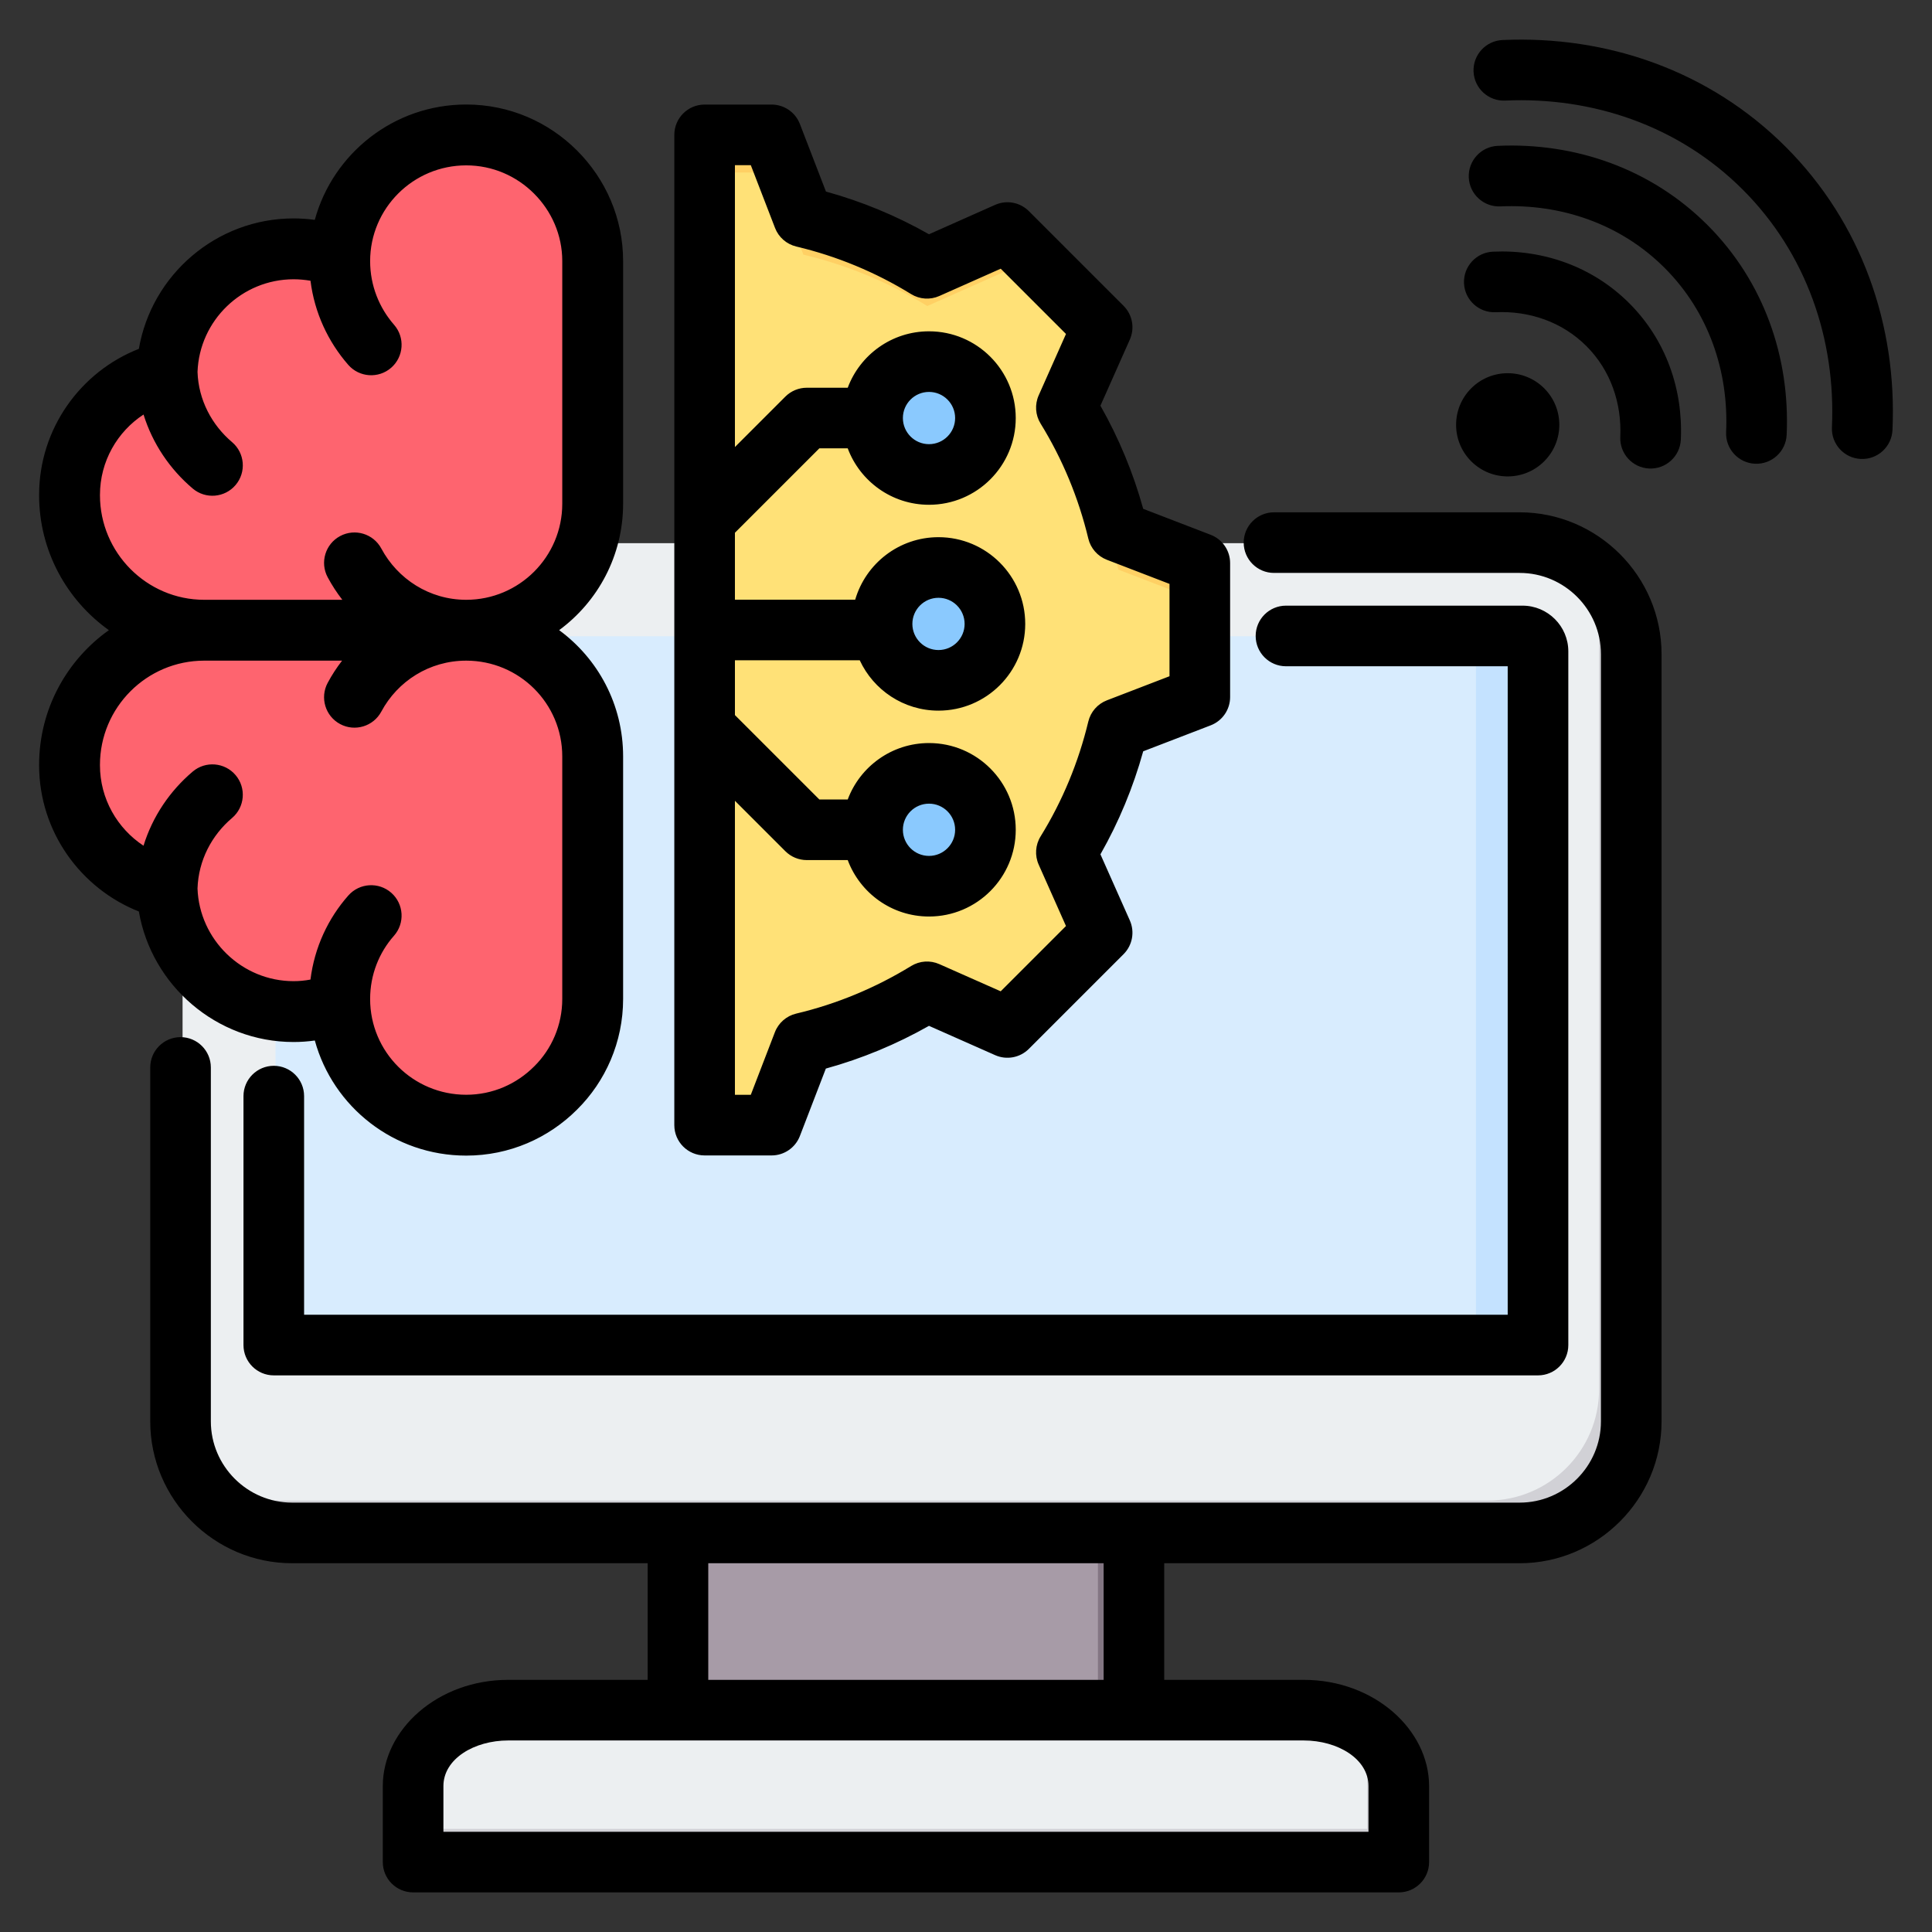
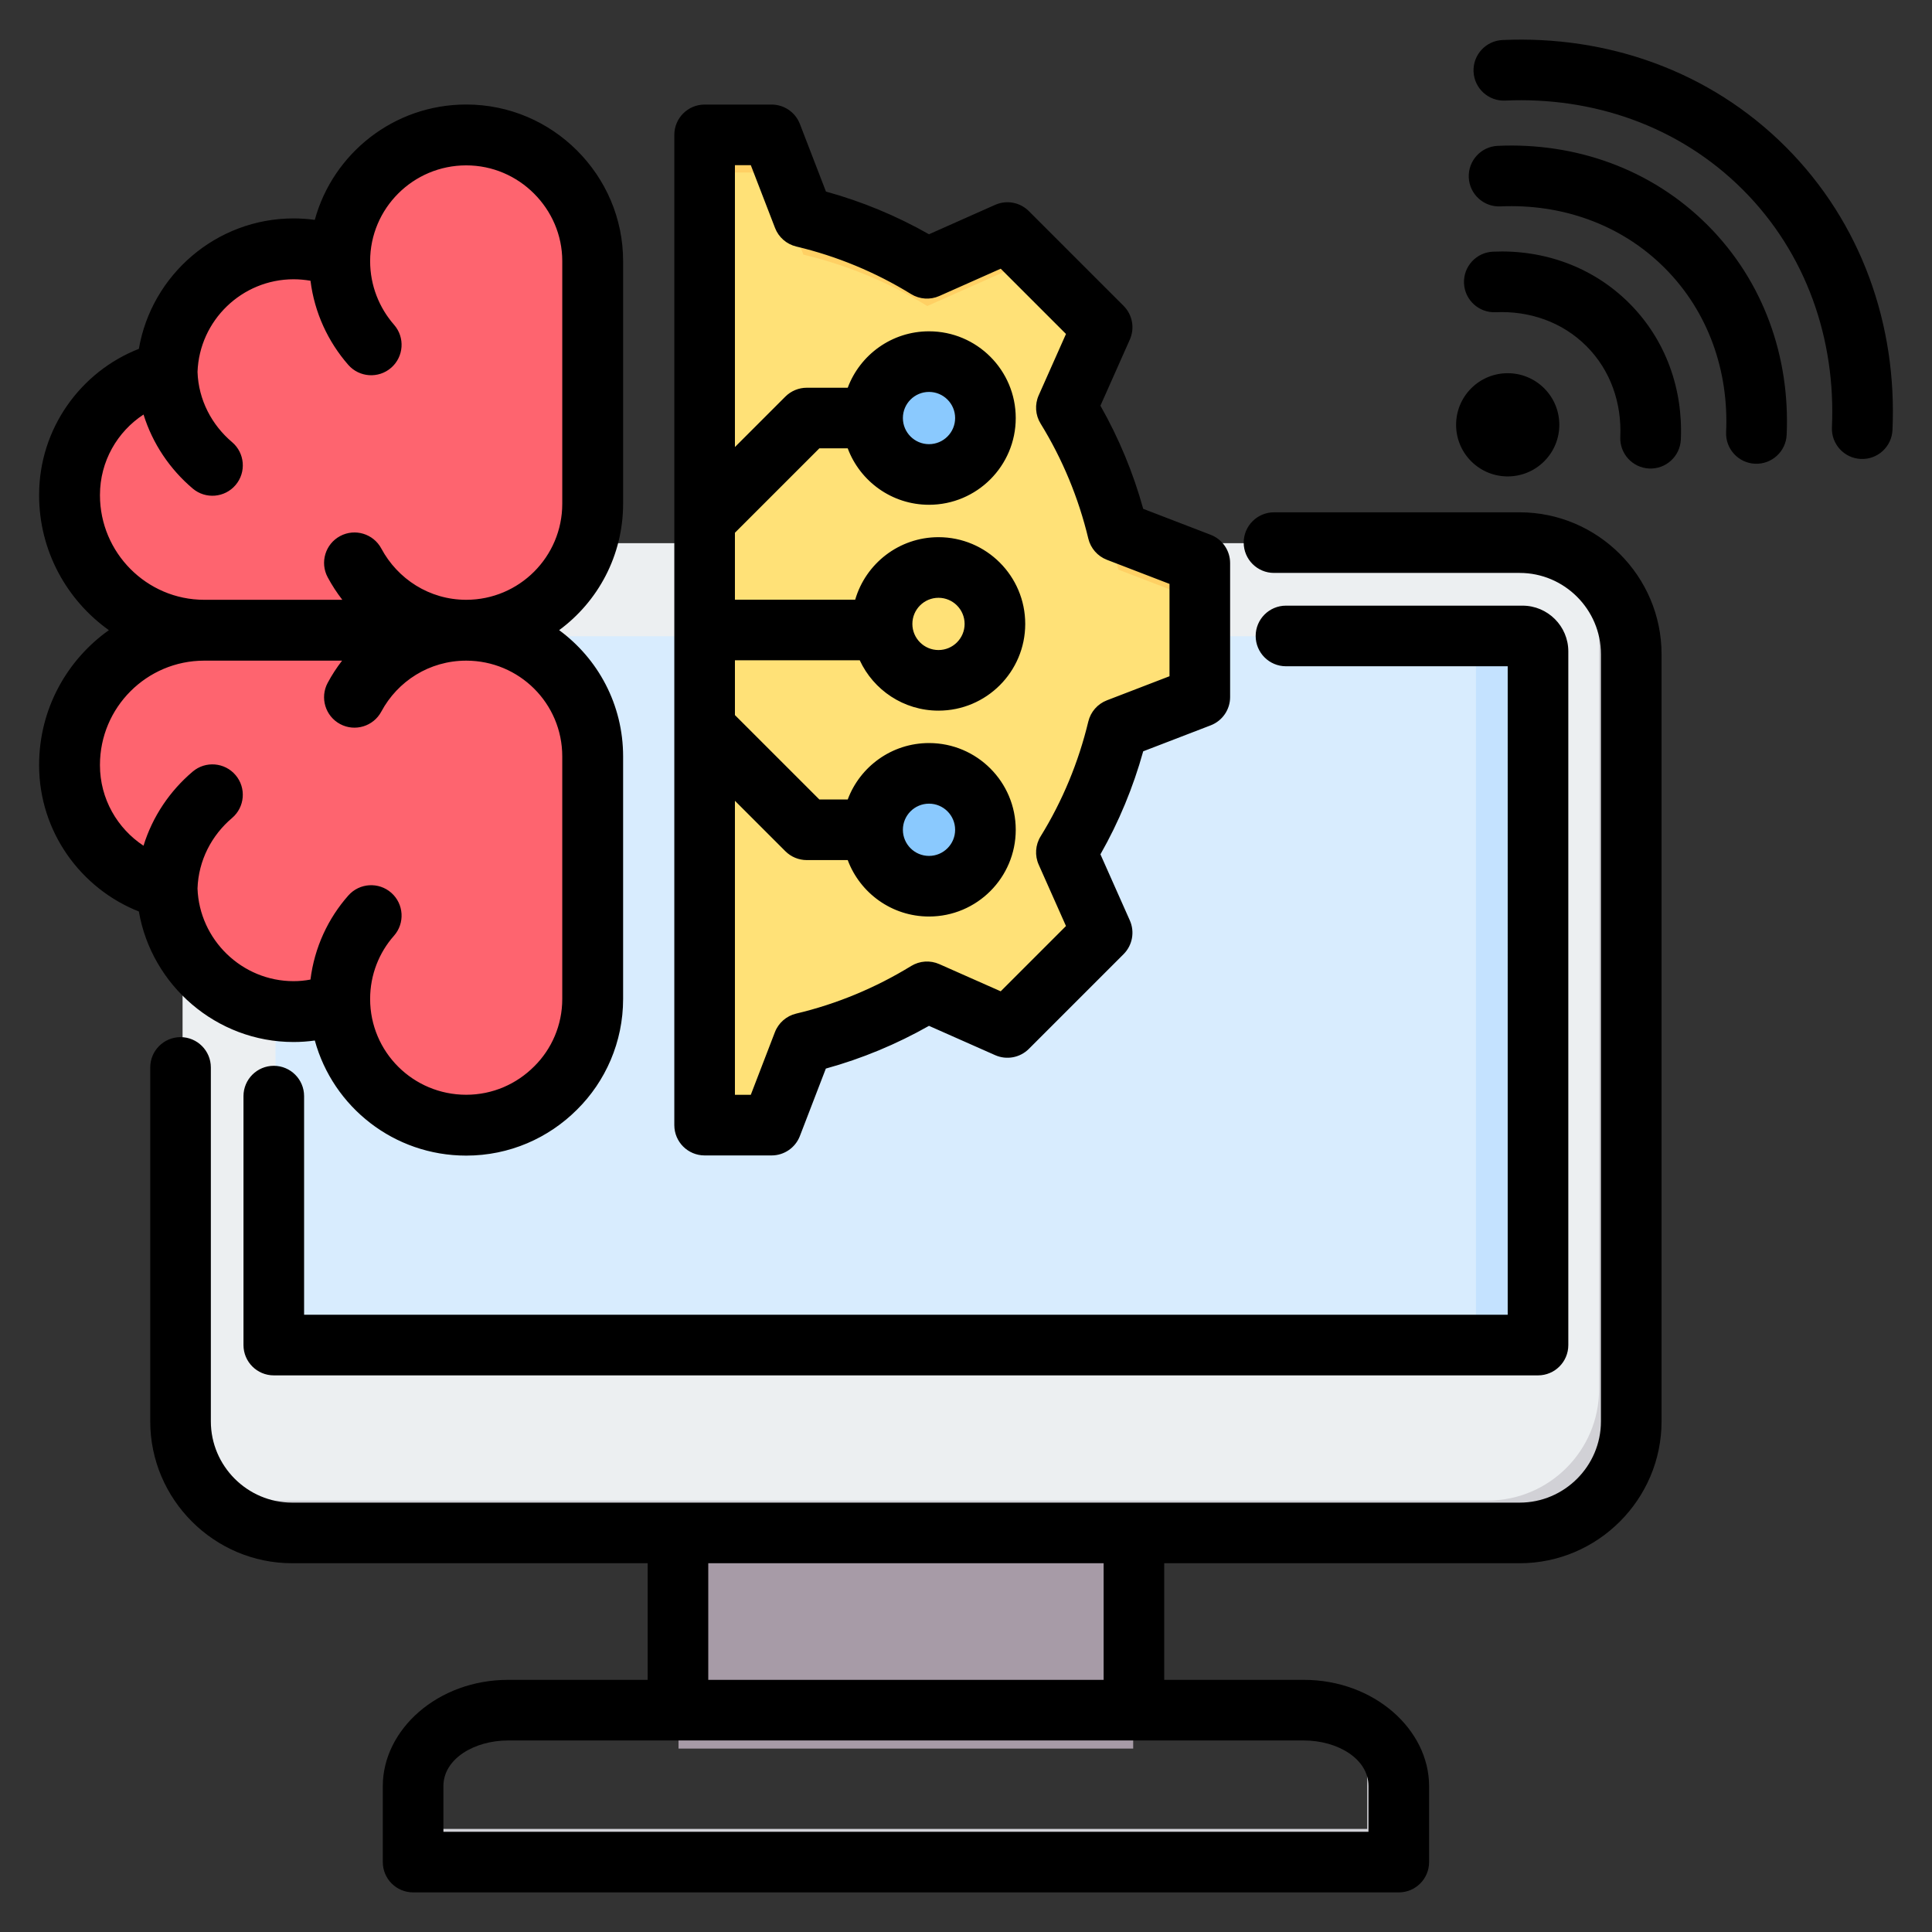
<svg xmlns="http://www.w3.org/2000/svg" clip-rule="evenodd" fill-rule="evenodd" stroke-linejoin="round" stroke-miterlimit="2" viewBox="0 0 510 510">
  <rect x="0" y="0" width="510" height="510" fill="#333333" stroke="none" />
  <g>
    <g>
      <g>
        <path d="m179.111 393.224h120.024v68.356h-120.024z" fill="#a79ba7" />
-         <path d="m289.821 393.224h9.314v68.356h-9.314z" fill="#837683" />
-         <path d="m109.402 490.718h259.465v-20.004c0-10.983-11.276-20.004-25.033-20.004h-209.399c-13.78 0-25.033 9.021-25.033 20.004z" fill="#eceff1" />
        <path d="m109.402 490.718h259.465v-20.004c0-6.517-3.991-12.358-10.103-16.012 1.376 2.458 2.142 5.21 2.142 8.074v20.004h-251.504z" fill="#d1d1d6" />
        <path d="m77.535 143.388h323.176c16.148 0 29.364 13.216 29.364 29.364v201.957c0 16.147-13.216 29.363-29.364 29.363h-323.176c-16.148 0-29.341-13.216-29.341-29.363v-201.957c0-16.148 13.193-29.364 29.341-29.364z" fill="#eceff1" />
        <path d="m417.085 148.418c7.825 5.299 12.99 14.23 12.99 24.334v201.957c0 16.147-13.216 29.363-29.364 29.363h-323.176c-10.081 0-19.034-5.164-24.334-12.968 4.691 3.158 10.329 5.007 16.373 5.007h323.176c16.148 0 29.364-13.193 29.364-29.341v-201.979c0-6.044-1.85-11.683-5.029-16.373z" fill="#d1d1d6" />
        <path d="m76.813 167.948h324.643c2.232 0 4.059 1.827 4.059 4.059v182.833h-332.784v-182.833c0-2.232 1.827-4.059 4.082-4.059z" fill="#d8ecfe" />
        <path d="m385.534 167.948h15.922c2.232 0 4.059 1.827 4.059 4.059v182.833h-15.899v-182.833c0-2.232-1.85-4.059-4.082-4.059z" fill="#c4e2ff" />
      </g>
      <g>
        <path d="m186.002 35.218h17.725l8.348 21.691c11.549 2.752 22.588 7.328 32.698 13.558l21.258-9.43 25.06 25.045-9.446 21.257c6.231 10.111 10.822 21.15 13.574 32.714l21.675 8.348v35.434l-21.69 8.349c-2.752 11.548-7.328 22.587-13.559 32.698l9.446 21.257-25.06 25.061-21.242-9.446c-10.126 6.23-21.165 10.822-32.714 13.573l-8.348 21.675h-17.725z" fill="#ffe177" />
        <path d="m186.002 35.218h17.725l8.348 21.691c11.549 2.752 22.588 7.328 32.698 13.558l21.258-9.43 25.06 25.045-3.169 7.142-21.891-21.891-21.258 9.446c-10.11-6.23-21.149-10.806-32.698-13.558l-8.348-21.691h-17.725zm95.643 189.664 9.446 21.257-3.169 3.169-8.874-19.974c.897-1.453 1.763-2.937 2.597-4.452zm0-117.543c6.231 10.111 10.822 21.15 13.574 32.714l21.675 8.348v10.312l-21.675-8.349c-2.752-11.564-9.941-27.055-16.171-37.181z" fill="#ffd064" />
      </g>
      <g>
-         <path d="m247.739 149.802c8.221 0 14.895 6.674 14.895 14.895s-6.674 14.895-14.895 14.895-14.895-6.674-14.895-14.895 6.674-14.895 14.895-14.895zm-2.504-54.345c8.221 0 14.895 6.674 14.895 14.895s-6.674 14.895-14.895 14.895-14.895-6.674-14.895-14.895 6.674-14.895 14.895-14.895zm0 138.481c-8.221 0-14.895-6.675-14.895-14.896s6.674-14.895 14.895-14.895 14.895 6.674 14.895 14.895-6.674 14.896-14.895 14.896z" fill="#8ac9fe" />
+         <path d="m247.739 149.802c8.221 0 14.895 6.674 14.895 14.895zm-2.504-54.345c8.221 0 14.895 6.674 14.895 14.895s-6.674 14.895-14.895 14.895-14.895-6.674-14.895-14.895 6.674-14.895 14.895-14.895zm0 138.481c-8.221 0-14.895-6.675-14.895-14.896s6.674-14.895 14.895-14.895 14.895 6.674 14.895 14.895-6.674 14.896-14.895 14.896z" fill="#8ac9fe" />
      </g>
      <g>
        <path d="m144.196 179.261c5.458 5.845 8.442 13.729 8.442 22.078v67.531c0 4.082-.682 8.164-2.132 11.874-1.449 3.803-3.667 7.236-6.31 10.111-2.644 2.876-5.799 5.288-9.295 6.865-3.497 1.577-7.164 2.319-10.916 2.319-7.589 0-14.923-3.247-20.296-9.091-5.372-5.937-8.357-13.822-8.357-22.078 0-3.803.597-7.513 1.791-11.038s3.07-6.772 5.287-9.555c1.365-1.67 1.279-4.267-.256-5.658-1.535-1.485-3.922-1.392-5.287.278-2.899 3.618-5.116 7.699-6.651 12.152-.427 1.206-.768 2.412-1.109 3.617l-1.876 7.422-6.993 1.298s-.085.093-.17.093c-1.109.278-2.303.464-3.411.649-1.109.093-2.303.186-3.411.186-7.505 0-14.668-3.154-20.04-8.813-5.202-5.565-8.358-12.986-8.613-20.871l-.086-.557.086-.556c.17-4.175 1.108-8.349 2.814-12.06 1.791-3.988 4.349-7.513 7.419-10.389 1.62-1.391 1.791-3.989.511-5.659-1.279-1.669-3.666-1.948-5.201-.463-3.07 2.782-5.714 6.122-7.846 9.925l-10.233 18.46-9.21-19.109c-2.132-4.453-3.241-9.462-3.241-14.471v-.093c0-8.905 3.241-17.439 9.04-23.654 5.799-6.308 13.559-9.833 21.745-9.833h43.321l-2.047 14.007c-.17 1.67.597 3.339 1.962 4.174 1.791 1.021 4.093.279 5.031-1.669 2.473-5.01 6.055-9.184 10.574-12.152 4.435-2.876 9.551-4.36 14.753-4.36 7.59 0 14.838 3.246 20.211 9.09zm8.442-48.422c0 8.349-2.984 16.234-8.442 22.078-5.373 5.844-12.621 9.091-20.211 9.091-5.202 0-10.318-1.485-14.753-4.36-4.519-2.969-8.101-7.143-10.574-12.152-.938-1.948-3.24-2.783-5.031-1.67-1.365.835-2.132 2.505-1.962 4.174l2.047 14.008h-43.321c-8.186 0-15.946-3.525-21.745-9.833s-9.04-14.75-9.04-23.655v-.093c0-5.102 1.109-10.018 3.241-14.471l9.21-19.109 10.233 18.46c2.132 3.803 4.776 7.143 7.846 9.926 1.535 1.484 3.922 1.206 5.201-.464 1.28-1.67 1.109-4.267-.511-5.659-3.07-2.875-5.628-6.4-7.419-10.389-1.706-3.803-2.644-7.885-2.814-12.059l-.086-.557.086-.556c.255-7.885 3.411-15.306 8.613-20.872 5.372-5.659 12.535-8.812 20.04-8.812 1.108 0 2.302.092 3.411.185 1.108.186 2.302.371 3.411.649.085 0 .17 0 .17.093l6.993 1.299 1.876 7.421c.341 1.206.682 2.412 1.109 3.618 1.535 4.452 3.752 8.534 6.651 12.059 1.365 1.669 3.752 1.855 5.287.371s1.621-3.989.256-5.659c-2.217-2.875-4.093-6.029-5.287-9.554s-1.791-7.329-1.791-11.039c0-8.256 2.985-16.234 8.357-22.078 5.373-5.844 12.707-9.09 20.296-9.09 3.752 0 7.419.742 10.916 2.319 3.496 1.577 6.651 3.896 9.295 6.864 2.643 2.876 4.861 6.308 6.31 10.111 1.45 3.711 2.132 7.792 2.132 11.874z" fill="#fe646f" />
      </g>
    </g>
    <path d="m10.324 130.645c0-17.513 10.967-32.547 26.331-38.556 3.354-19.552 20.473-34.431 40.841-34.431 1.874 0 3.748.132 5.602.381 4.794-17.52 20.869-30.45 39.966-30.45 11.438 0 21.746 4.631 29.269 12.154 7.527 7.527 12.153 17.844 12.153 29.186v64.042c0 13.692-6.644 25.833-16.884 33.375 10.241 7.517 16.884 19.628 16.884 33.324v64.042c0 11.351-4.645 21.771-12.173 29.206-7.521 7.511-17.821 12.134-29.249 12.134-19.086 0-35.152-12.843-39.958-30.382-1.857.264-3.734.396-5.61.396-20.368 0-37.488-14.964-40.84-34.454-15.367-6.07-26.332-21.106-26.332-38.616 0-.027 0-.054 0-.08v-.003c0-14.666 7.282-27.663 18.42-35.566-11.137-7.929-18.42-20.957-18.42-35.619 0-.027 0-.054 0-.081zm71.638-56.535c-1.472-.249-2.969-.389-4.466-.389-13.62 0-24.867 10.864-25.356 24.456.25 7.429 3.799 14.027 9.117 18.532 3.382 2.865 3.802 7.937.937 11.319s-7.937 3.802-11.319.937c-6.012-5.092-10.601-11.842-12.986-19.541-6.912 4.519-11.502 12.354-11.502 21.221v.002c0 .027 0 .054-.001.081 0 15.18 12.341 27.603 27.52 27.603h36.457c-1.449-1.865-2.744-3.856-3.867-5.953-2.093-3.908-.619-8.779 3.289-10.872 3.908-2.092 8.779-.618 10.872 3.289 4.294 8.021 12.681 13.536 22.407 13.536 14.004 0 25.359-11.356 25.359-25.36v-64.042c0-6.932-2.849-13.228-7.449-17.828-4.604-4.604-10.909-7.449-17.91-7.449-14 0-25.36 11.341-25.36 25.277 0 6.447 2.405 12.324 6.324 16.812 2.916 3.339 2.572 8.417-.767 11.332-3.339 2.916-8.417 2.572-11.332-.766-5.314-6.086-8.913-13.743-9.967-22.197zm-.006 184.471c1.05-8.496 4.67-16.176 10.01-22.206 2.939-3.318 8.019-3.626 11.338-.687 3.318 2.939 3.626 8.019.687 11.338-3.904 4.407-6.287 10.265-6.287 16.686 0 13.999 11.36 25.277 25.36 25.277 7.001 0 13.306-2.844 17.91-7.449.013-.013.027-.026.04-.039 4.588-4.525 7.409-10.875 7.409-17.789v-64.042c0-13.999-11.36-25.276-25.359-25.276-9.722 0-18.115 5.434-22.407 13.452-2.093 3.907-6.964 5.381-10.872 3.289s-5.382-6.964-3.289-10.872c1.107-2.068 2.382-4.031 3.807-5.869h-36.397c-15.174 0-27.519 12.345-27.519 27.519v.003c0 .026 0 .053-.001.08 0 8.869 4.591 16.701 11.5 21.253 2.385-7.732 6.977-14.481 12.989-19.573 3.382-2.865 8.454-2.445 11.319.937s2.445 8.455-.937 11.32c-5.322 4.508-8.867 11.115-9.117 18.613.489 13.53 11.736 24.457 25.356 24.457 1.495 0 2.991-.14 4.46-.422zm89.009 154.074h-93.858c-20.591 0-37.448-16.857-37.448-37.448v-93.43c0-4.415 3.585-8 8-8 4.416 0 8 3.585 8 8v93.43c0 11.793 9.655 21.448 21.448 21.448h324.055c11.793 0 21.448-9.655 21.448-21.448v-202.522c0-11.793-9.655-21.447-21.448-21.447h-64.855c-4.415 0-8-3.585-8-8 0-4.416 3.585-8 8-8h64.855c20.591 0 37.448 16.856 37.448 37.447v202.522c0 20.591-16.857 37.448-37.448 37.448h-93.832v30.783h36.808c18.639 0 33.107 13.156 33.107 28.039v20.065c0 4.419-3.582 8-8 8h-260.195c-4.418 0-8-3.581-8-8v-20.065c0-14.883 14.468-28.039 33.107-28.039h36.808zm120.365 0h-104.365v30.783h104.365zm-174.28 70.887h244.195v-12.065c0-7.176-8.12-12.039-17.107-12.039h-209.981c-8.987 0-17.107 4.863-17.107 12.039zm280.946-307.665h-58.532c-4.415 0-8-3.585-8-8s3.585-8 8-8h62.452c6.617 0 12.08 5.386 12.08 12.081v183.106c0 4.418-3.581 8-8 8h-333.723c-4.419 0-8-3.582-8-8v-65.718c0-4.415 3.584-8 8-8 4.415 0 8 3.585 8 8v57.718h317.723zm-3.184-93.458c-4.411.199-8.154-3.221-8.353-7.631-.199-4.411 3.221-8.154 7.631-8.353 13.286-.599 26.32 3.932 35.998 13.612 9.68 9.678 14.21 22.713 13.61 35.998-.199 4.41-3.941 7.83-8.352 7.631s-7.83-3.942-7.631-8.353c.398-8.828-2.508-17.53-8.94-23.962-6.433-6.433-15.134-9.341-23.963-8.942zm76.821 32.365c-.199 4.411-3.942 7.83-8.352 7.631-4.411-.199-7.83-3.941-7.631-8.352.721-15.979-4.591-31.705-16.232-43.347-11.641-11.641-27.367-16.952-43.346-16.232-4.411.199-8.154-3.221-8.352-7.631-.199-4.411 3.22-8.154 7.631-8.352 20.435-.922 40.493 6.014 55.381 20.902 14.887 14.888 21.824 34.946 20.901 55.381zm-74.301-88.233c-4.411.199-8.153-3.221-8.352-7.632s3.221-8.153 7.632-8.352c27.582-1.243 54.668 8.097 74.763 28.193 20.096 20.095 29.435 47.18 28.192 74.763-.199 4.411-3.941 7.831-8.352 7.632s-7.831-3.941-7.632-8.352c1.042-23.128-6.672-45.88-23.522-62.729-16.848-16.85-39.602-24.565-62.729-23.523zm10.298 75.954c5.32 5.321 5.32 13.948 0 19.268-5.321 5.321-13.948 5.321-19.268 0-5.321-5.32-5.321-13.947 0-19.268 5.32-5.32 13.947-5.32 19.268 0zm-229.628 194.497v-261.399c0-4.418 3.582-8 8-8h17.682c3.307 0 6.273 2.035 7.464 5.12 0 0 6.886 17.845 6.885 17.845 9.496 2.618 18.622 6.399 27.198 11.27l17.454-7.761c3.025-1.345 6.566-.688 8.907 1.653l25.001 25c2.341 2.341 2.998 5.882 1.653 8.908 0 0-7.761 17.454-7.761 17.454 4.872 8.577 8.655 17.705 11.295 27.225l17.813 6.856c3.089 1.188 5.127 4.156 5.127 7.466v35.363c0 3.31-2.038 6.278-5.127 7.467 0 0-17.816 6.856-17.815 6.856-2.64 9.497-6.422 18.639-11.291 27.194l7.759 17.449c1.345 3.025.688 6.566-1.653 8.907l-25.001 25c-2.338 2.338-5.873 2.997-8.896 1.658 0 0-17.468-7.737-17.468-7.738-8.577 4.855-17.707 8.656-27.226 11.279l-6.852 17.802c-1.189 3.088-4.156 5.126-7.466 5.126h-17.682c-4.418 0-8-3.581-8-8zm16-85.614v77.614h4.189l6.36-16.526c.949-2.464 3.053-4.302 5.622-4.911 10.748-2.546 20.966-6.815 30.358-12.57 2.242-1.373 5.015-1.558 7.419-.493l16.209 7.18 17.234-17.235-7.205-16.204c-1.074-2.417-.885-5.208.506-7.458 5.787-9.357 10.016-19.608 12.595-30.322.616-2.557 2.449-4.648 4.904-5.593l16.527-6.361v-24.377l-16.527-6.361c-2.456-.945-4.291-3.039-4.905-5.599-2.58-10.749-6.812-20.969-12.6-30.363-1.386-2.247-1.572-5.034-.5-7.447 0 0 7.205-16.204 7.205-16.204l-17.229-17.228-16.204 7.204c-2.412 1.073-5.199.886-7.447-.499-9.387-5.784-19.6-10.015-30.31-12.56-2.564-.61-4.664-2.444-5.613-4.903l-6.394-16.569h-4.194v74.403l13.311-13.311c1.5-1.5 3.535-2.343 5.657-2.343h10.809c3.247-8.696 11.633-14.895 21.456-14.895 12.636 0 22.895 10.259 22.895 22.895s-10.259 22.895-22.895 22.895c-9.823 0-18.209-6.199-21.456-14.895-3.663 0-7.495 0-7.495 0l-22.282 22.281v17.67h31.748c2.77-9.529 11.572-16.501 21.989-16.501 12.636 0 22.895 10.259 22.895 22.895s-10.259 22.895-22.895 22.895c-9.207 0-17.152-5.446-20.786-13.289h-32.951v14.458l22.282 22.281h7.495c3.247-8.696 11.633-14.895 21.456-14.895 12.636 0 22.895 10.259 22.895 22.895 0 12.637-10.259 22.896-22.895 22.896-9.823 0-18.209-6.2-21.456-14.896h-10.809c-2.122 0-4.157-.843-5.657-2.343zm51.233-107.931c-3.806 0-6.895 3.089-6.895 6.895 0 3.805 3.089 6.895 6.895 6.895s6.895-3.09 6.895-6.895c0-3.806-3.089-6.895-6.895-6.895zm2.504 54.345c-3.806 0-6.895 3.09-6.895 6.895 0 3.806 3.089 6.895 6.895 6.895 3.805 0 6.895-3.089 6.895-6.895 0-3.805-3.09-6.895-6.895-6.895zm-2.504 68.136c3.806 0 6.895-3.09 6.895-6.896 0-3.805-3.089-6.895-6.895-6.895s-6.895 3.09-6.895 6.895c0 3.806 3.089 6.896 6.895 6.896z" />
  </g>
</svg>